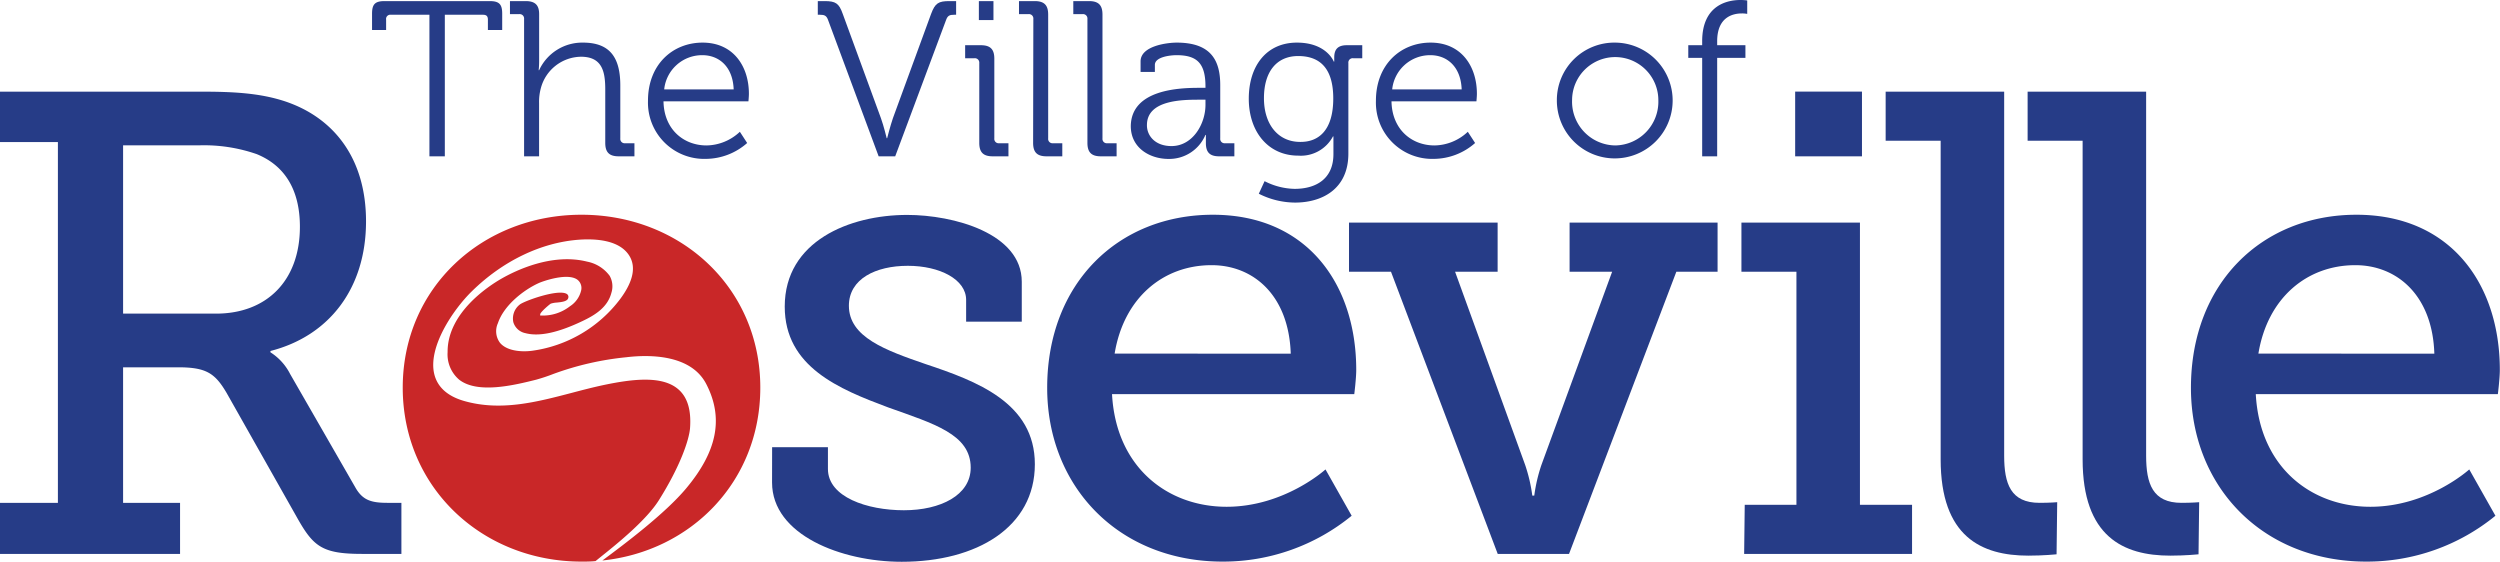
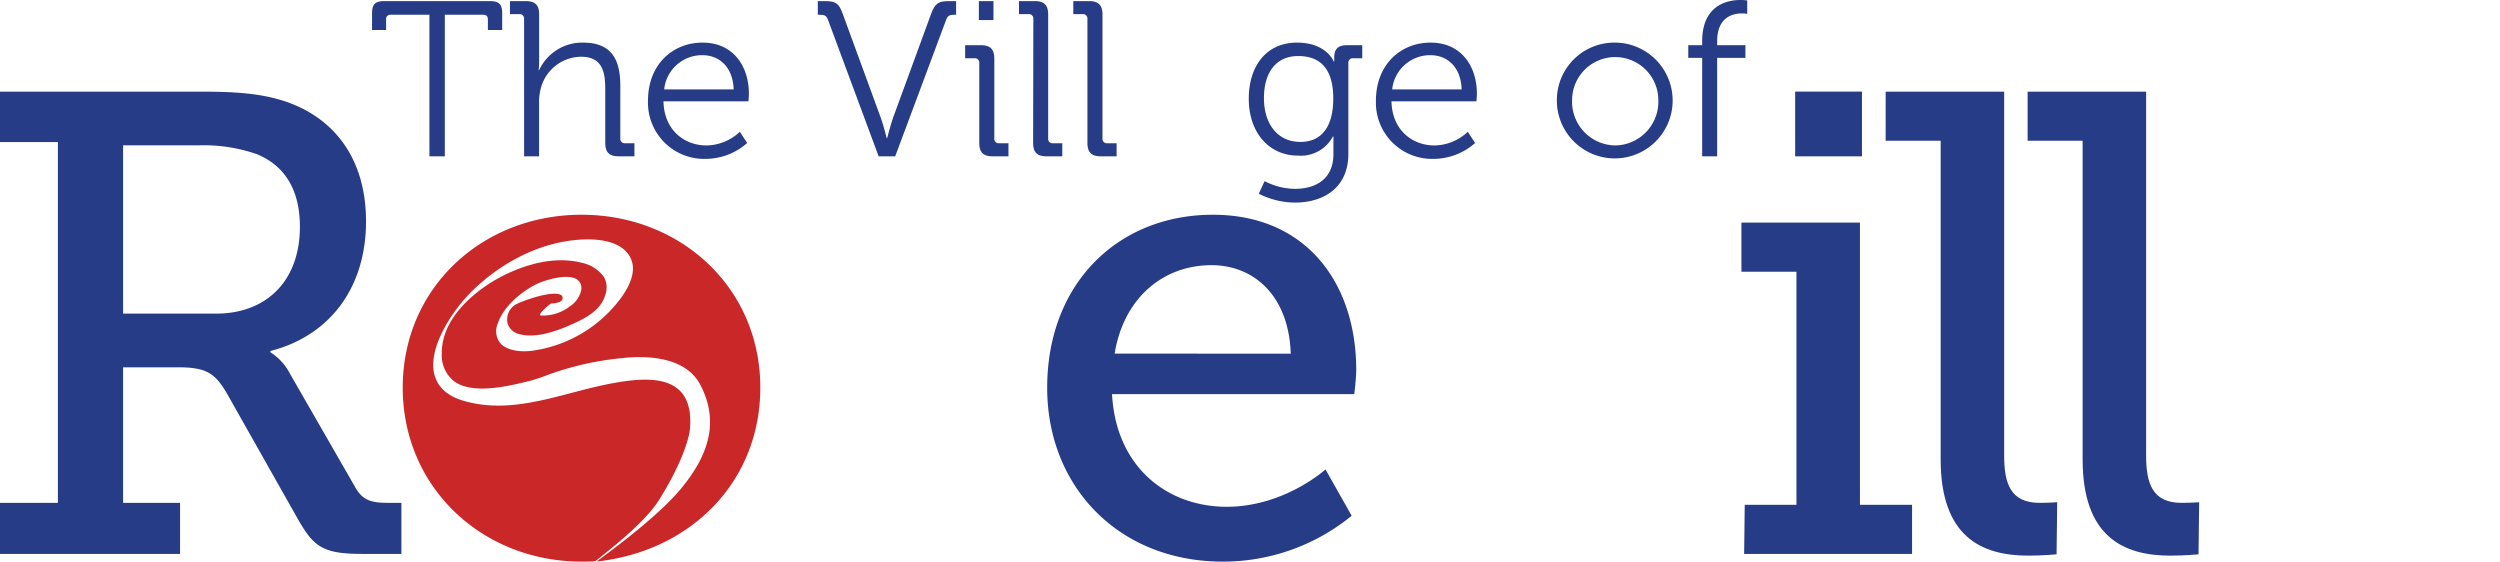
<svg xmlns="http://www.w3.org/2000/svg" viewBox="0 0 431.8 97.03">
  <defs>
    <style>.cls-1{fill:#c92728;}.cls-2{fill:#263c87;}</style>
  </defs>
  <title>Roseville-logo-color</title>
  <g id="Layer_2" data-name="Layer 2">
    <g id="Layer_1-2" data-name="Layer 1">
-       <path class="cls-1" d="M131.32,66.95c0-17.3-13.8-29.86-30.88-29.86S69.56,49.64,69.56,66.95,83.36,97,100.44,97c.81,0,1.62,0,2.42-.09l.88-.71c3-2.39,7.92-6.39,10.07-9.82C117.52,80.48,119,76,119.18,74c.24-3.11-.42-5.37-2-6.74-2.82-2.48-8.14-1.76-13-.74-1.82.39-3.66.87-5.44,1.34-6,1.57-12.18,3.2-18.5,1.42-2.89-.81-4.65-2.37-5.22-4.61C73.85,60,78.25,53.49,81.51,50.3c5.38-5.27,12-8.43,18.52-8.9,2.92-.2,6.77.07,8.52,2.55s.19,5.5-1.39,7.64a22.94,22.94,0,0,1-15.3,9c-1.91.24-4.37,0-5.51-1.39A3.34,3.34,0,0,1,86,55.82c1-3,4.3-5.68,7.08-6.94.76-.34,5-1.82,6.66-.56a1.81,1.81,0,0,1,.64,1.83,4.45,4.45,0,0,1-1.94,2.75,7.62,7.62,0,0,1-4.95,1.6l-.19,0,0-.2c0-.37,1.66-1.78,1.85-1.86a4.17,4.17,0,0,1,1-.18c.83-.08,1.87-.19,2-.8a.6.6,0,0,0-.31-.72c-1.57-.84-7.49,1.31-8.11,1.9a3.05,3.05,0,0,0-1.07,3,2.73,2.73,0,0,0,2.08,1.9c2.37.63,5.59-.05,9.87-2.09,2.21-1.05,4.35-2.38,5-4.91a3.68,3.68,0,0,0-.31-2.9,6.33,6.33,0,0,0-3.89-2.45c-6.07-1.53-12.37,1.55-14.8,2.94-2.19,1.26-9.35,5.89-9.3,12.69a5.74,5.74,0,0,0,2,4.76c3.19,2.49,9.51.95,13.29,0a30.89,30.89,0,0,0,3-1,51.1,51.1,0,0,1,12.6-2.88c4-.48,11.19-.49,13.81,4.68,3,5.85,1.86,11.55-3.46,17.93-3.69,4.43-10.8,9.75-14.51,12.5C119.4,95.21,131.32,83.13,131.32,66.95Z" />
+       <path class="cls-1" d="M131.32,66.95c0-17.3-13.8-29.86-30.88-29.86S69.56,49.64,69.56,66.95,83.36,97,100.44,97c.81,0,1.62,0,2.42-.09l.88-.71c3-2.39,7.92-6.39,10.07-9.82C117.52,80.48,119,76,119.18,74c.24-3.11-.42-5.37-2-6.74-2.82-2.48-8.14-1.76-13-.74-1.82.39-3.66.87-5.44,1.34-6,1.57-12.18,3.2-18.5,1.42-2.89-.81-4.65-2.37-5.22-4.61C73.85,60,78.25,53.49,81.51,50.3c5.38-5.27,12-8.43,18.52-8.9,2.92-.2,6.77.07,8.52,2.55s.19,5.5-1.39,7.64a22.94,22.94,0,0,1-15.3,9c-1.91.24-4.37,0-5.51-1.39A3.34,3.34,0,0,1,86,55.82c1-3,4.3-5.68,7.08-6.94.76-.34,5-1.82,6.66-.56a1.81,1.81,0,0,1,.64,1.83,4.45,4.45,0,0,1-1.94,2.75,7.62,7.62,0,0,1-4.95,1.6l-.19,0,0-.2c0-.37,1.66-1.78,1.85-1.86c.83-.08,1.87-.19,2-.8a.6.6,0,0,0-.31-.72c-1.57-.84-7.49,1.31-8.11,1.9a3.05,3.05,0,0,0-1.07,3,2.73,2.73,0,0,0,2.08,1.9c2.37.63,5.59-.05,9.87-2.09,2.21-1.05,4.35-2.38,5-4.91a3.68,3.68,0,0,0-.31-2.9,6.33,6.33,0,0,0-3.89-2.45c-6.07-1.53-12.37,1.55-14.8,2.94-2.19,1.26-9.35,5.89-9.3,12.69a5.74,5.74,0,0,0,2,4.76c3.19,2.49,9.51.95,13.29,0a30.89,30.89,0,0,0,3-1,51.1,51.1,0,0,1,12.6-2.88c4-.48,11.19-.49,13.81,4.68,3,5.85,1.86,11.55-3.46,17.93-3.69,4.43-10.8,9.75-14.51,12.5C119.4,95.21,131.32,83.13,131.32,66.95Z" />
      <path class="cls-2" d="M0,86.85H10V24.54H0V15.83H34.61c5.66,0,10.29.23,14.7,1.7,8.37,2.83,13.91,9.84,13.91,20.7,0,11.54-6.33,19.79-16.51,22.39v.23a9.55,9.55,0,0,1,3.39,3.73L61.41,84.25c1.24,2.15,2.71,2.6,5.54,2.6h2.38v8.82H62.54c-6.79,0-8.37-1.24-11.08-6L39.13,67.85c-2-3.39-3.51-4.41-8.37-4.41h-9.5V86.85H31.1v8.82H0ZM37.32,54.17c8.71,0,14.48-5.66,14.48-15,0-6.22-2.49-10.52-7.46-12.55A27.76,27.76,0,0,0,34.5,25.1H21.26V54.17Z" />
-       <path class="cls-2" d="M133.36,77.24H143V81c0,4.86,6.79,7.13,13.12,7.13s11.54-2.6,11.54-7.35c0-5.77-6.33-7.58-14.25-10.41-8.48-3.17-17.87-7-17.87-17.42,0-11.31,11.2-15.83,21.15-15.83,8,0,19.79,3.17,19.79,11.54v6.9h-9.61V51.79c0-3.51-4.52-5.88-10.07-5.88s-10.18,2.26-10.18,6.9c0,5.43,6.33,7.69,13.23,10.07,8.82,2.94,18.89,6.67,18.89,17.3,0,10.86-10,16.85-23,16.85-10.41,0-22.39-4.64-22.39-13.69Z" />
      <path class="cls-2" d="M209.48,37.09c16.29,0,24.77,12,24.77,26.8,0,1.47-.34,4.19-.34,4.19H192.07c.68,12.67,9.61,19.45,19.79,19.45,10,0,17.08-6.45,17.08-6.45l4.52,8A35.06,35.06,0,0,1,211.18,97c-18,0-30.31-13-30.31-30C180.87,48.85,193.2,37.09,209.48,37.09Zm13.46,24C222.6,51,216.5,45.8,209.26,45.8c-8.37,0-15.16,5.66-16.74,15.27Z" />
-       <path class="cls-2" d="M233,38.45h25.67v8.48h-7.35l12.1,33.36a27.64,27.64,0,0,1,1.24,5.31H265a27.64,27.64,0,0,1,1.24-5.31l12.21-33.36h-7.35V38.45h25.56v8.48h-7.12L271,95.68H258.69L240.25,46.93H233Z" />
      <path class="cls-2" d="M301.35,87.19h8.93V46.93h-9.5V38.45h20.47V87.19h9v8.48h-29Zm8.71-71.37h11.54V27H310.06Z" />
      <path class="cls-2" d="M335.19,24.31h-9.5V15.83h20.47V78.71c0,4.86,1.13,8.14,6.11,8.14,1.81,0,3.05-.11,3.05-.11l-.11,9s-2.26.23-4.86.23c-8.14,0-15.16-3.28-15.16-16.63Z" />
      <path class="cls-2" d="M359.71,24.31h-9.5V15.83h20.47V78.71c0,4.86,1.13,8.14,6.11,8.14,1.81,0,3.05-.11,3.05-.11l-.11,9s-2.26.23-4.86.23c-8.14,0-15.16-3.28-15.16-16.63Z" />
-       <path class="cls-2" d="M407,37.09c16.29,0,24.77,12,24.77,26.8,0,1.47-.34,4.19-.34,4.19H389.62c.68,12.67,9.61,19.45,19.79,19.45,10,0,17.08-6.45,17.08-6.45l4.52,8A35.06,35.06,0,0,1,408.73,97c-18,0-30.31-13-30.31-30C378.42,48.85,390.75,37.09,407,37.09Zm13.46,24C420.15,51,414,45.8,406.81,45.8c-8.37,0-15.16,5.66-16.74,15.27Z" />
      <path class="cls-2" d="M74.17,2.55H67.53a.73.73,0,0,0-.84.84V5.18H64.26V2.36c0-1.64.53-2.17,2.17-2.17H84.57c1.64,0,2.17.53,2.17,2.17V5.18H84.27V3.39c0-.61-.27-.84-.84-.84H76.83V27H74.17Z" />
      <path class="cls-2" d="M90.52,3.28a.76.76,0,0,0-.84-.84h-1.6V.19h2.71c1.64,0,2.33.69,2.33,2.25v8.12c0,.88-.08,1.56-.08,1.56h.08a8.19,8.19,0,0,1,7.58-4.76c4.76,0,6.44,2.71,6.44,7.43V23.9a.75.75,0,0,0,.84.84h1.6V27h-2.71c-1.64,0-2.33-.69-2.33-2.33V15.48c0-3-.46-5.68-4.19-5.68a7.27,7.27,0,0,0-6.94,5.45,9,9,0,0,0-.3,2.55V27H90.52Z" />
      <path class="cls-2" d="M121.35,7.36c5.3,0,8,4.08,8,8.84,0,.46-.08,1.3-.08,1.3H114.6c.08,4.84,3.47,7.62,7.43,7.62a8.55,8.55,0,0,0,5.76-2.36l1.26,1.94a10.88,10.88,0,0,1-7.13,2.74,9.71,9.71,0,0,1-10-10C111.9,11.13,116.2,7.36,121.35,7.36Zm5.37,8.08c-.15-4-2.59-5.91-5.41-5.91a6.58,6.58,0,0,0-6.59,5.91Z" />
      <path class="cls-2" d="M143,3.39c-.27-.72-.65-.84-1.37-.84h-.38V.19h1.18c1.91,0,2.48.38,3.13,2.21l6.59,18c.5,1.37,1,3.47,1,3.47h.08s.53-2.1,1-3.47l6.59-18C161.52.53,162.09.19,164,.19h1.14V2.55h-.34c-.72,0-1.1.11-1.37.84L154.62,27h-2.86Z" />
      <path class="cls-2" d="M169.14,10.9a.76.76,0,0,0-.84-.84h-1.6V7.81h2.71c1.64,0,2.33.69,2.33,2.33V23.9a.75.75,0,0,0,.84.84h1.6V27h-2.71c-1.64,0-2.33-.69-2.33-2.33ZM169.07.19h2.52V3.47h-2.52Z" />
      <path class="cls-2" d="M178.48,3.28a.76.76,0,0,0-.84-.84H176V.19h2.71c1.64,0,2.33.69,2.33,2.33V23.9a.75.75,0,0,0,.84.84h1.6V27h-2.71c-1.64,0-2.33-.69-2.33-2.33Z" />
      <path class="cls-2" d="M187.82,3.28a.76.76,0,0,0-.84-.84h-1.6V.19h2.71c1.64,0,2.33.69,2.33,2.33V23.9a.75.75,0,0,0,.84.84h1.6V27h-2.71c-1.64,0-2.33-.69-2.33-2.33Z" />
-       <path class="cls-2" d="M207.14,15.17h1.07v-.23c0-4-1.45-5.41-5-5.41-1,0-3.74.27-3.74,1.68v1.22H197V10.6c0-2.67,4.57-3.24,6.25-3.24,6.06,0,7.51,3.24,7.51,7.36V23.9a.75.75,0,0,0,.84.84h1.6V27h-2.63c-1.64,0-2.29-.72-2.29-2.29,0-.84,0-1.41,0-1.41h-.08a6.78,6.78,0,0,1-6.37,4.15c-3.2,0-6.52-1.87-6.52-5.68C195.4,15.4,203.83,15.17,207.14,15.17Zm-4.8,10.06c3.66,0,5.87-3.81,5.87-7.13v-.88h-1.11c-3,0-9,.08-9,4.38C198.07,23.4,199.48,25.23,202.34,25.23Z" />
      <path class="cls-2" d="M224,7.36c5.15,0,6.37,3.28,6.37,3.28h.08V9.91c0-1.37.61-2.1,2.17-2.1h2.67v2.25h-1.56a.75.75,0,0,0-.84.84V26.53c0,6.1-4.5,8.46-9.22,8.46a14,14,0,0,1-6.25-1.53l1-2.17a11.77,11.77,0,0,0,5.18,1.33c3.74,0,6.71-1.75,6.71-6V24.93c0-.72,0-1.37,0-1.37h-.08a6.28,6.28,0,0,1-6,3.32c-5.15,0-8.54-4.08-8.54-9.83S218.81,7.36,224,7.36ZM230.28,17c0-5.6-2.67-7.32-6.06-7.32-3.73,0-5.91,2.71-5.91,7.28s2.48,7.55,6.25,7.55C227.61,24.55,230.28,22.68,230.28,17Z" />
      <path class="cls-2" d="M247.09,7.36c5.3,0,8,4.08,8,8.84,0,.46-.08,1.3-.08,1.3H240.34c.08,4.84,3.47,7.62,7.43,7.62a8.54,8.54,0,0,0,5.75-2.36l1.26,1.94a10.88,10.88,0,0,1-7.13,2.74,9.71,9.71,0,0,1-10-10C237.63,11.13,241.94,7.36,247.09,7.36Zm5.37,8.08c-.15-4-2.59-5.91-5.41-5.91a6.58,6.58,0,0,0-6.59,5.91Z" />
      <path class="cls-2" d="M279,7.36a10,10,0,1,1-10.1,9.95A9.93,9.93,0,0,1,279,7.36Zm0,17.76a7.56,7.56,0,0,0,7.43-7.81,7.45,7.45,0,1,0-14.9,0A7.56,7.56,0,0,0,279,25.12Z" />
      <path class="cls-2" d="M294,10h-2.4V7.81H294V7.13C294,.8,298.46,0,300.6,0a7.94,7.94,0,0,1,1.18.08V2.4a4.65,4.65,0,0,0-.92-.08c-1.45,0-4.27.53-4.27,4.8v.69h4.88V10h-4.88V27H294Z" />
    </g>
  </g>
</svg>